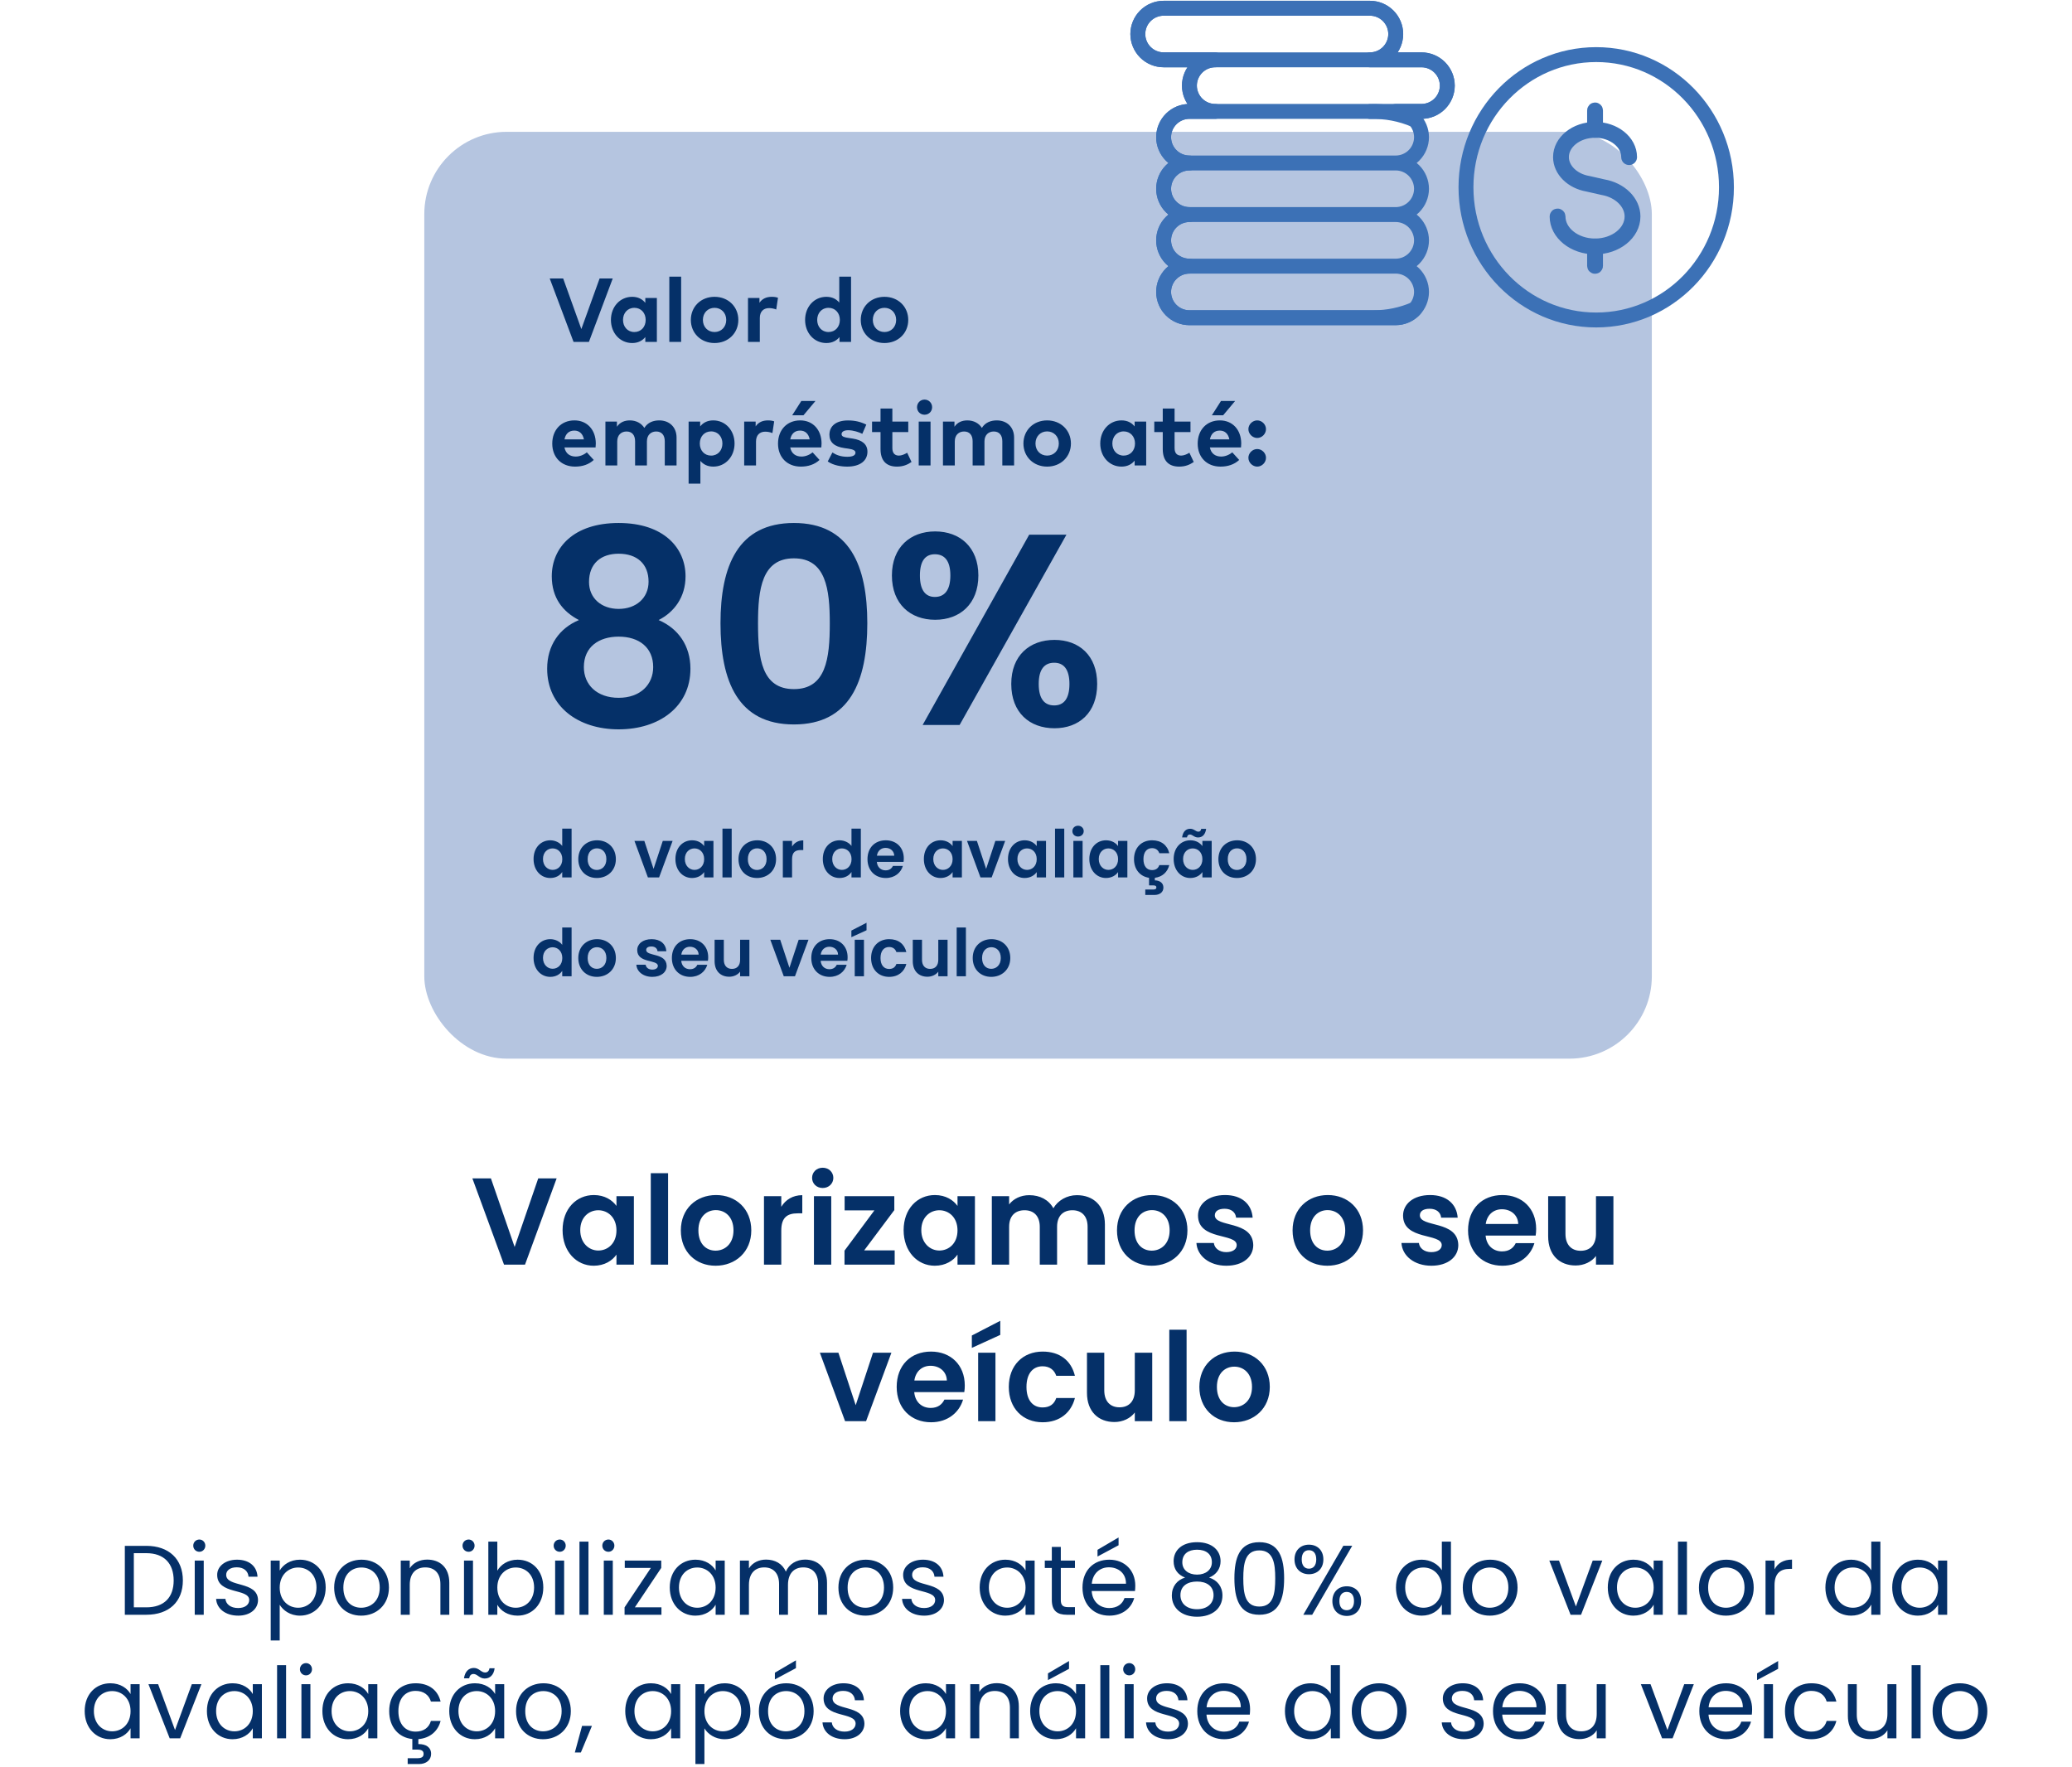
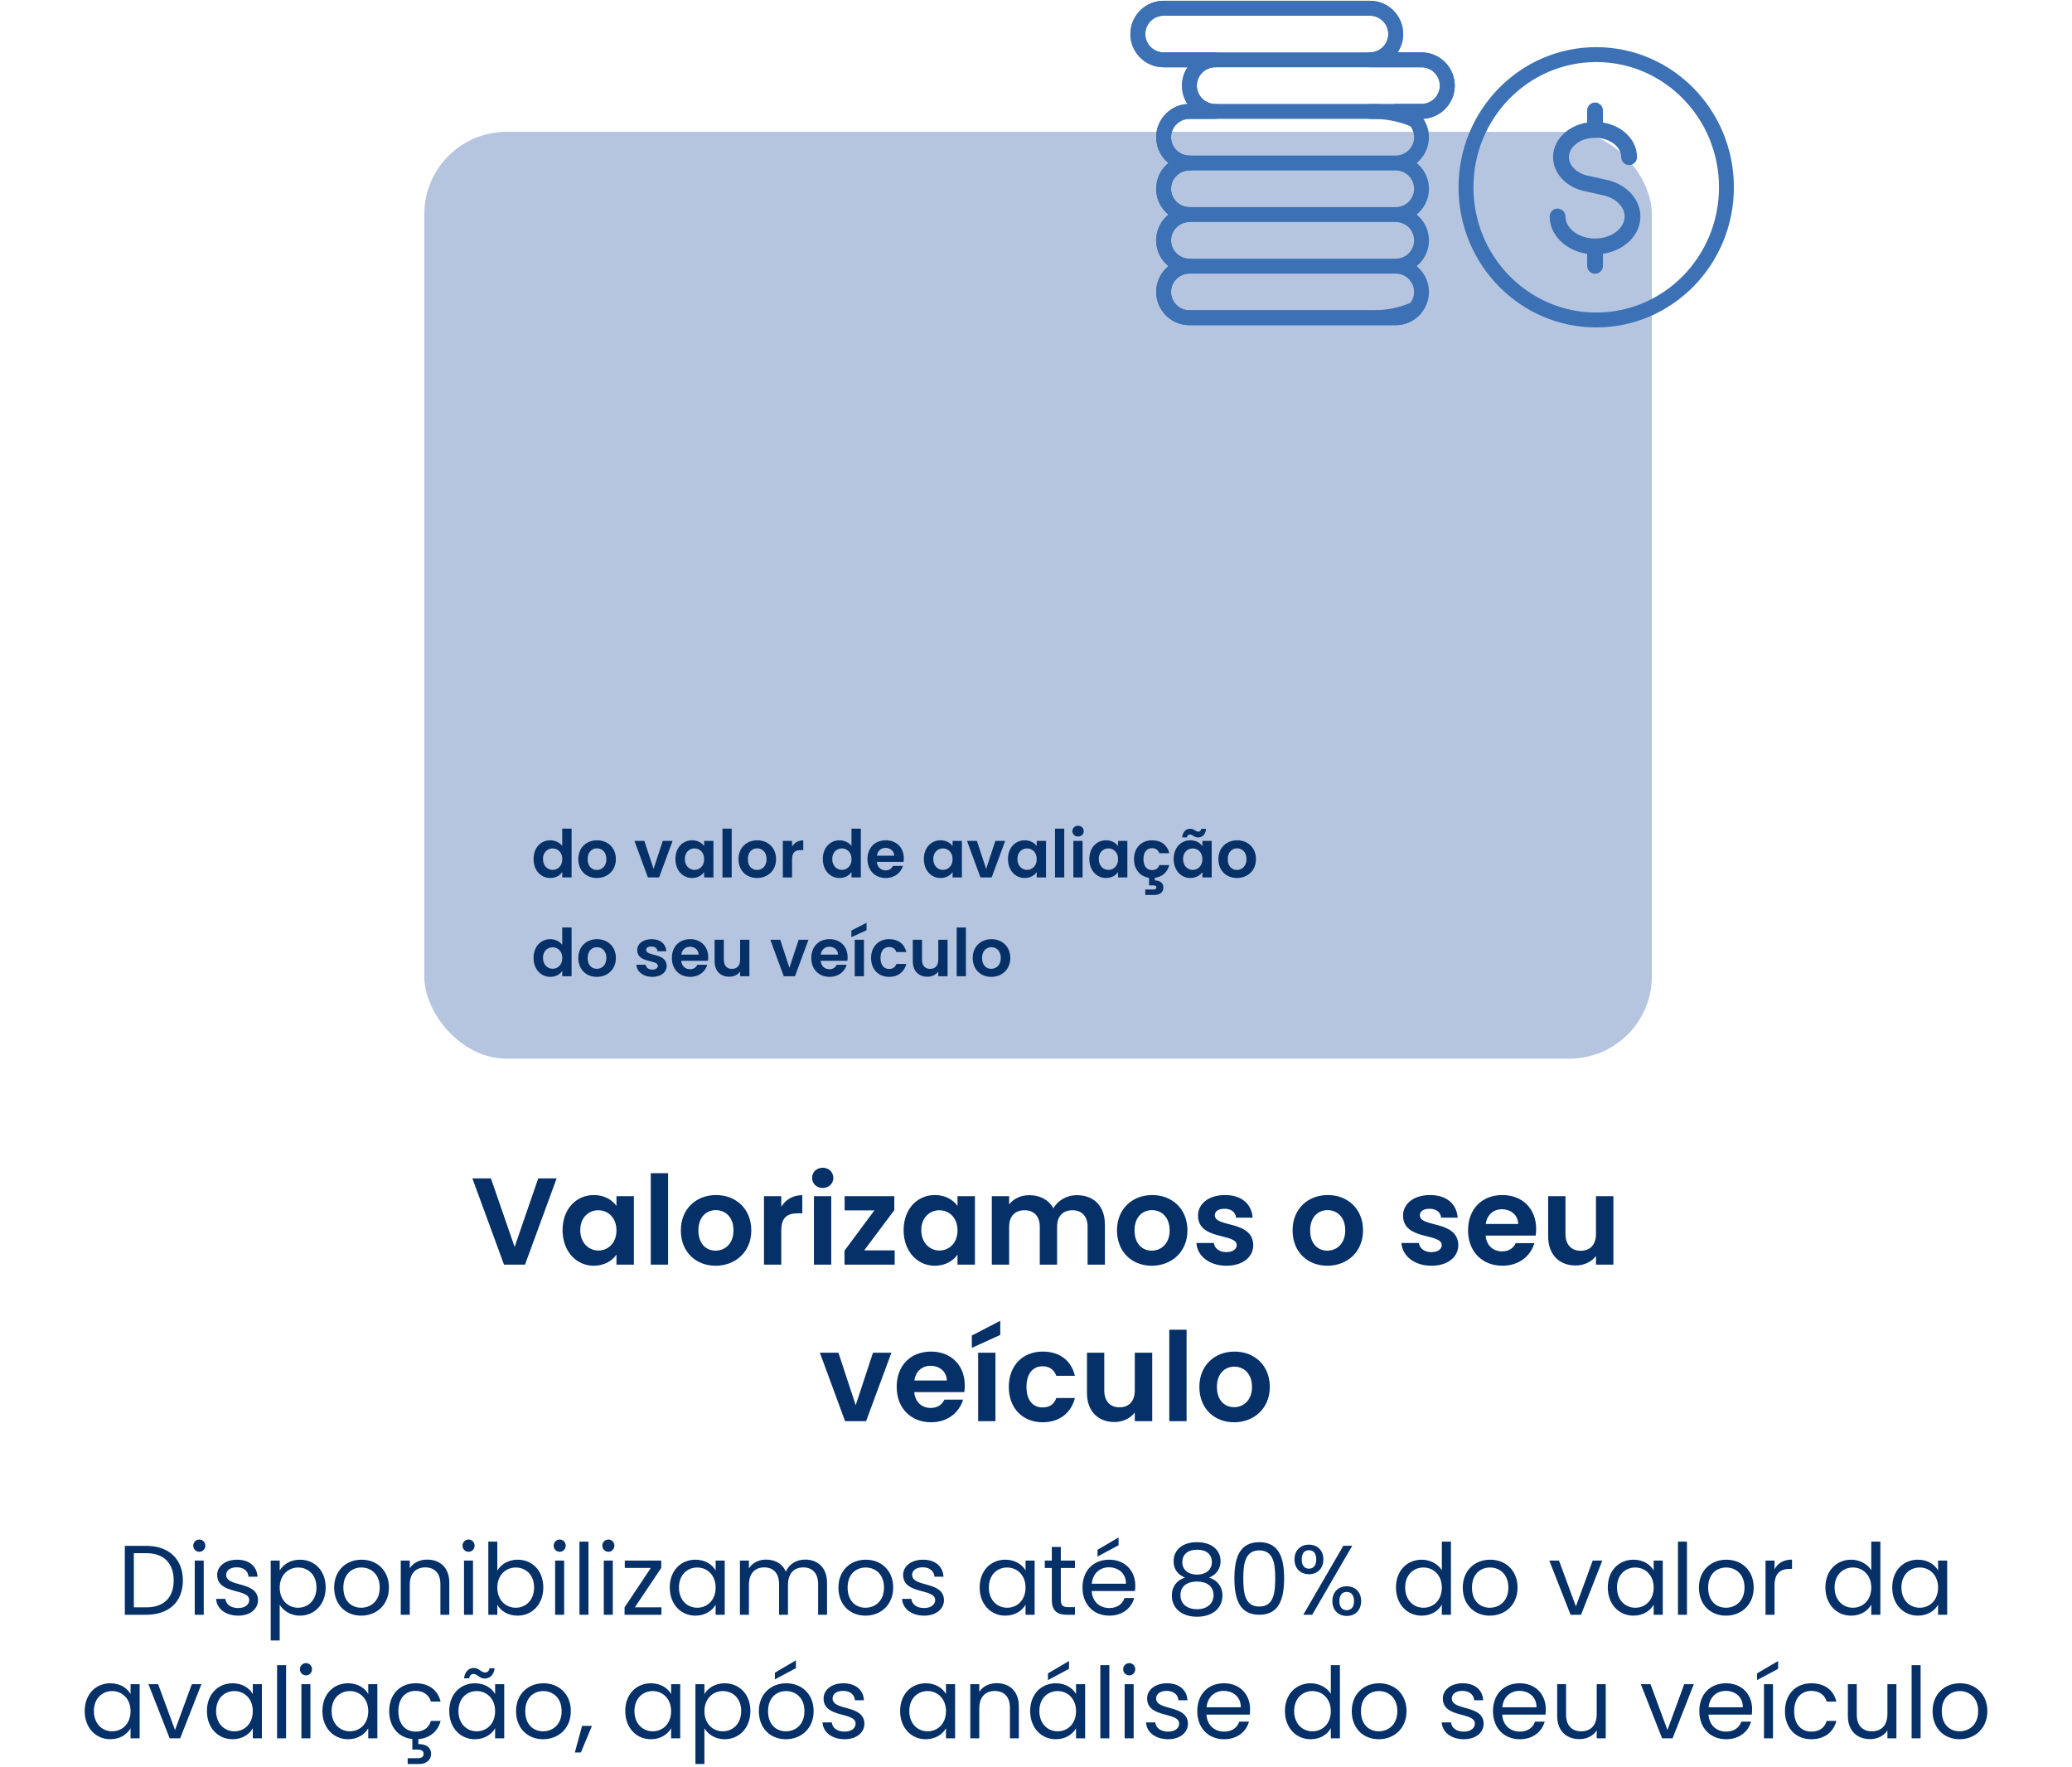
<svg xmlns="http://www.w3.org/2000/svg" width="503" height="429" viewBox="0 0 503 429" fill="none">
  <path d="M124.933 302.71L130.663 286.06H135.133L127.453 307H122.353L114.673 286.06H119.173L124.933 302.71ZM136.572 298.63C136.572 293.44 139.932 290.11 144.162 290.11C146.832 290.11 148.662 291.37 149.652 292.75V290.38H153.882V307H149.652V304.57C148.662 306.01 146.772 307.27 144.132 307.27C139.932 307.27 136.572 303.82 136.572 298.63ZM149.652 298.69C149.652 295.54 147.552 293.8 145.242 293.8C142.992 293.8 140.862 295.48 140.862 298.63C140.862 301.78 142.992 303.58 145.242 303.58C147.552 303.58 149.652 301.84 149.652 298.69ZM157.984 307V284.8H162.184V307H157.984ZM182.383 298.69C182.383 303.91 178.543 307.27 173.713 307.27C168.913 307.27 165.283 303.91 165.283 298.69C165.283 293.44 169.033 290.11 173.833 290.11C178.633 290.11 182.383 293.44 182.383 298.69ZM169.543 298.69C169.543 301.99 171.463 303.61 173.713 303.61C175.933 303.61 178.063 301.99 178.063 298.69C178.063 295.36 175.993 293.77 173.773 293.77C171.553 293.77 169.543 295.36 169.543 298.69ZM189.664 298.72V307H185.464V290.38H189.664V292.96C190.714 291.25 192.454 290.14 194.764 290.14V294.55H193.654C191.164 294.55 189.664 295.51 189.664 298.72ZM197.593 307V290.38H201.793V307H197.593ZM199.723 288.4C198.223 288.4 197.143 287.32 197.143 285.94C197.143 284.56 198.223 283.48 199.723 283.48C201.193 283.48 202.303 284.56 202.303 285.94C202.303 287.32 201.193 288.4 199.723 288.4ZM217.103 290.38V293.77L209.783 303.55H217.193V307H205.013V303.61L212.273 293.83H205.043V290.38H217.103ZM219.365 298.63C219.365 293.44 222.725 290.11 226.955 290.11C229.625 290.11 231.455 291.37 232.445 292.75V290.38H236.675V307H232.445V304.57C231.455 306.01 229.565 307.27 226.925 307.27C222.725 307.27 219.365 303.82 219.365 298.63ZM232.445 298.69C232.445 295.54 230.345 293.8 228.035 293.8C225.785 293.8 223.655 295.48 223.655 298.63C223.655 301.78 225.785 303.58 228.035 303.58C230.345 303.58 232.445 301.84 232.445 298.69ZM264.027 307V297.82C264.027 295.18 262.557 293.8 260.337 293.8C258.087 293.8 256.617 295.18 256.617 297.82V307H252.417V297.82C252.417 295.18 250.947 293.8 248.727 293.8C246.447 293.8 244.977 295.18 244.977 297.82V307H240.777V290.38H244.977V292.39C246.027 291.01 247.797 290.14 249.867 290.14C252.447 290.14 254.577 291.25 255.717 293.32C256.797 291.43 258.987 290.14 261.417 290.14C265.407 290.14 268.227 292.66 268.227 297.25V307H264.027ZM288.262 298.69C288.262 303.91 284.422 307.27 279.592 307.27C274.792 307.27 271.162 303.91 271.162 298.69C271.162 293.44 274.912 290.11 279.712 290.11C284.512 290.11 288.262 293.44 288.262 298.69ZM275.422 298.69C275.422 301.99 277.342 303.61 279.592 303.61C281.812 303.61 283.942 301.99 283.942 298.69C283.942 295.36 281.872 293.77 279.652 293.77C277.432 293.77 275.422 295.36 275.422 298.69ZM304.243 302.26C304.243 305.11 301.753 307.27 297.703 307.27C293.533 307.27 290.623 304.84 290.443 301.75H294.673C294.823 303.01 295.993 303.97 297.673 303.97C299.323 303.97 300.223 303.22 300.223 302.26C300.223 299.29 290.833 301.18 290.833 295.09C290.833 292.33 293.293 290.11 297.403 290.11C301.423 290.11 303.853 292.3 304.093 295.6H300.073C299.953 294.31 298.933 293.44 297.283 293.44C295.723 293.44 294.913 294.07 294.913 295.03C294.913 298.06 304.123 296.17 304.243 302.26ZM330.889 298.69C330.889 303.91 327.049 307.27 322.219 307.27C317.419 307.27 313.789 303.91 313.789 298.69C313.789 293.44 317.539 290.11 322.339 290.11C327.139 290.11 330.889 293.44 330.889 298.69ZM318.049 298.69C318.049 301.99 319.969 303.61 322.219 303.61C324.439 303.61 326.569 301.99 326.569 298.69C326.569 295.36 324.499 293.77 322.279 293.77C320.059 293.77 318.049 295.36 318.049 298.69ZM354.018 302.26C354.018 305.11 351.528 307.27 347.478 307.27C343.308 307.27 340.398 304.84 340.218 301.75H344.448C344.598 303.01 345.768 303.97 347.448 303.97C349.098 303.97 349.998 303.22 349.998 302.26C349.998 299.29 340.608 301.18 340.608 295.09C340.608 292.33 343.068 290.11 347.178 290.11C351.198 290.11 353.628 292.3 353.868 295.6H349.848C349.728 294.31 348.708 293.44 347.058 293.44C345.498 293.44 344.688 294.07 344.688 295.03C344.688 298.06 353.898 296.17 354.018 302.26ZM364.606 293.56C362.596 293.56 361.006 294.85 360.676 297.13H368.566C368.506 294.94 366.766 293.56 364.606 293.56ZM372.496 301.78C371.596 304.84 368.836 307.27 364.726 307.27C359.896 307.27 356.386 303.91 356.386 298.69C356.386 293.44 359.806 290.11 364.726 290.11C369.526 290.11 372.916 293.38 372.916 298.33C372.916 298.87 372.886 299.41 372.796 299.95H360.646C360.856 302.41 362.536 303.79 364.636 303.79C366.436 303.79 367.426 302.89 367.966 301.78H372.496ZM391.672 290.38V307H387.442V304.9C386.392 306.31 384.562 307.21 382.492 307.21C378.622 307.21 375.832 304.69 375.832 300.13V290.38H380.032V299.53C380.032 302.2 381.502 303.64 383.722 303.64C386.002 303.64 387.442 302.2 387.442 299.53V290.38H391.672ZM199.031 328.38H203.531L207.731 341.13L211.931 328.38H216.401L210.251 345H205.151L199.031 328.38ZM225.9 331.56C223.89 331.56 222.3 332.85 221.97 335.13H229.86C229.8 332.94 228.06 331.56 225.9 331.56ZM233.79 339.78C232.89 342.84 230.13 345.27 226.02 345.27C221.19 345.27 217.68 341.91 217.68 336.69C217.68 331.44 221.1 328.11 226.02 328.11C230.82 328.11 234.21 331.38 234.21 336.33C234.21 336.87 234.18 337.41 234.09 337.95H221.94C222.15 340.41 223.83 341.79 225.93 341.79C227.73 341.79 228.72 340.89 229.26 339.78H233.79ZM237.456 345V328.38H241.656V345H237.456ZM235.926 324.21L242.826 320.64V324.06L235.926 327.21V324.21ZM244.897 336.69C244.897 331.47 248.317 328.11 253.117 328.11C257.257 328.11 260.047 330.27 260.947 333.99H256.417C255.937 332.58 254.827 331.68 253.087 331.68C250.747 331.68 249.187 333.45 249.187 336.69C249.187 339.93 250.747 341.67 253.087 341.67C254.827 341.67 255.907 340.89 256.417 339.39H260.947C260.047 342.93 257.257 345.27 253.117 345.27C248.317 345.27 244.897 341.91 244.897 336.69ZM279.714 328.38V345H275.484V342.9C274.434 344.31 272.604 345.21 270.534 345.21C266.664 345.21 263.874 342.69 263.874 338.13V328.38H268.074V337.53C268.074 340.2 269.544 341.64 271.764 341.64C274.044 341.64 275.484 340.2 275.484 337.53V328.38H279.714ZM283.858 345V322.8H288.058V345H283.858ZM308.257 336.69C308.257 341.91 304.417 345.27 299.587 345.27C294.787 345.27 291.157 341.91 291.157 336.69C291.157 331.44 294.907 328.11 299.707 328.11C304.507 328.11 308.257 331.44 308.257 336.69ZM295.417 336.69C295.417 339.99 297.337 341.61 299.587 341.61C301.807 341.61 303.937 339.99 303.937 336.69C303.937 333.36 301.867 331.77 299.647 331.77C297.427 331.77 295.417 333.36 295.417 336.69Z" fill="#053068" />
  <path d="M35.513 375.272C41.009 375.272 44.393 378.488 44.393 383.672C44.393 388.856 41.009 392 35.513 392H30.305V375.272H35.513ZM32.489 390.2H35.513C39.881 390.2 42.161 387.752 42.161 383.672C42.161 379.592 39.881 377.048 35.513 377.048H32.489V390.2ZM47.274 392V378.848H49.458V392H47.274ZM48.402 376.712C47.562 376.712 46.914 376.064 46.914 375.224C46.914 374.384 47.562 373.736 48.402 373.736C49.194 373.736 49.842 374.384 49.842 375.224C49.842 376.064 49.194 376.712 48.402 376.712ZM62.636 388.424C62.636 390.584 60.74 392.216 57.836 392.216C54.764 392.216 52.604 390.536 52.46 388.136H54.716C54.836 389.408 55.964 390.368 57.812 390.368C59.54 390.368 60.5 389.504 60.5 388.424C60.5 385.496 52.724 387.2 52.724 382.304C52.724 380.288 54.62 378.632 57.548 378.632C60.452 378.632 62.372 380.192 62.516 382.76H60.332C60.236 381.44 59.228 380.48 57.476 380.48C55.868 380.48 54.908 381.248 54.908 382.304C54.908 385.424 62.54 383.72 62.636 388.424ZM67.903 381.272C68.695 379.88 70.423 378.632 72.823 378.632C76.351 378.632 79.063 381.272 79.063 385.376C79.063 389.456 76.351 392.216 72.823 392.216C70.423 392.216 68.719 390.92 67.903 389.576V398.24H65.719V378.848H67.903V381.272ZM76.831 385.376C76.831 382.28 74.791 380.528 72.367 380.528C69.991 380.528 67.903 382.352 67.903 385.4C67.903 388.496 69.991 390.296 72.367 390.296C74.791 390.296 76.831 388.472 76.831 385.376ZM94.418 385.4C94.418 389.576 91.418 392.216 87.674 392.216C83.954 392.216 81.122 389.576 81.122 385.4C81.122 381.248 84.05 378.632 87.77 378.632C91.514 378.632 94.418 381.248 94.418 385.4ZM83.354 385.4C83.354 388.736 85.394 390.296 87.674 390.296C89.954 390.296 92.186 388.736 92.186 385.4C92.186 382.088 90.002 380.528 87.746 380.528C85.442 380.528 83.354 382.088 83.354 385.4ZM106.913 392V384.56C106.913 381.872 105.449 380.504 103.241 380.504C101.009 380.504 99.473 381.896 99.473 384.728V392H97.289V378.848H99.473V380.72C100.337 379.352 101.921 378.608 103.697 378.608C106.745 378.608 109.073 380.48 109.073 384.248V392H106.913ZM112.641 392V378.848H114.825V392H112.641ZM113.769 376.712C112.929 376.712 112.281 376.064 112.281 375.224C112.281 374.384 112.929 373.736 113.769 373.736C114.561 373.736 115.209 374.384 115.209 375.224C115.209 376.064 114.561 376.712 113.769 376.712ZM120.731 381.296C121.571 379.832 123.323 378.632 125.651 378.632C129.203 378.632 131.891 381.272 131.891 385.376C131.891 389.456 129.179 392.216 125.651 392.216C123.251 392.216 121.547 391.016 120.731 389.576V392H118.547V374.24H120.731V381.296ZM129.659 385.376C129.659 382.28 127.619 380.528 125.195 380.528C122.819 380.528 120.731 382.352 120.731 385.4C120.731 388.496 122.819 390.296 125.195 390.296C127.619 390.296 129.659 388.472 129.659 385.376ZM134.766 392V378.848H136.95V392H134.766ZM135.894 376.712C135.054 376.712 134.406 376.064 134.406 375.224C134.406 374.384 135.054 373.736 135.894 373.736C136.686 373.736 137.334 374.384 137.334 375.224C137.334 376.064 136.686 376.712 135.894 376.712ZM140.672 392V374.24H142.856V392H140.672ZM146.578 392V378.848H148.762V392H146.578ZM147.706 376.712C146.866 376.712 146.218 376.064 146.218 375.224C146.218 374.384 146.866 373.736 147.706 373.736C148.498 373.736 149.146 374.384 149.146 375.224C149.146 376.064 148.498 376.712 147.706 376.712ZM160.525 378.848V380.624L154.117 390.2H160.573V392H151.621V390.2L158.005 380.624H151.669V378.848H160.525ZM162.591 385.376C162.591 381.272 165.303 378.632 168.831 378.632C171.279 378.632 172.959 379.88 173.727 381.248V378.848H175.935V392H173.727V389.552C172.935 390.968 171.231 392.216 168.807 392.216C165.303 392.216 162.591 389.456 162.591 385.376ZM173.727 385.4C173.727 382.352 171.663 380.528 169.263 380.528C166.863 380.528 164.823 382.28 164.823 385.376C164.823 388.472 166.863 390.296 169.263 390.296C171.663 390.296 173.727 388.496 173.727 385.4ZM198.609 392V384.56C198.609 381.872 197.169 380.504 195.009 380.504C192.801 380.504 191.289 381.92 191.289 384.752V392H189.129V384.56C189.129 381.872 187.689 380.504 185.529 380.504C183.321 380.504 181.809 381.92 181.809 384.752V392H179.625V378.848H181.809V380.744C182.673 379.352 184.233 378.608 185.961 378.608C188.121 378.608 189.921 379.568 190.785 381.536C191.553 379.64 193.425 378.608 195.441 378.608C198.441 378.608 200.769 380.48 200.769 384.248V392H198.609ZM216.832 385.4C216.832 389.576 213.832 392.216 210.088 392.216C206.368 392.216 203.536 389.576 203.536 385.4C203.536 381.248 206.464 378.632 210.184 378.632C213.928 378.632 216.832 381.248 216.832 385.4ZM205.768 385.4C205.768 388.736 207.808 390.296 210.088 390.296C212.368 390.296 214.6 388.736 214.6 385.4C214.6 382.088 212.416 380.528 210.16 380.528C207.856 380.528 205.768 382.088 205.768 385.4ZM229.159 388.424C229.159 390.584 227.263 392.216 224.359 392.216C221.287 392.216 219.127 390.536 218.983 388.136H221.239C221.359 389.408 222.487 390.368 224.335 390.368C226.063 390.368 227.023 389.504 227.023 388.424C227.023 385.496 219.247 387.2 219.247 382.304C219.247 380.288 221.143 378.632 224.071 378.632C226.975 378.632 228.895 380.192 229.039 382.76H226.855C226.759 381.44 225.751 380.48 223.999 380.48C222.391 380.48 221.431 381.248 221.431 382.304C221.431 385.424 229.063 383.72 229.159 388.424ZM237.825 385.376C237.825 381.272 240.537 378.632 244.065 378.632C246.513 378.632 248.193 379.88 248.961 381.248V378.848H251.169V392H248.961V389.552C248.169 390.968 246.465 392.216 244.041 392.216C240.537 392.216 237.825 389.456 237.825 385.376ZM248.961 385.4C248.961 382.352 246.897 380.528 244.497 380.528C242.097 380.528 240.057 382.28 240.057 385.376C240.057 388.472 242.097 390.296 244.497 390.296C246.897 390.296 248.961 388.496 248.961 385.4ZM255.34 388.4V380.648H253.636V378.848H255.34V375.536H257.524V378.848H260.956V380.648H257.524V388.4C257.524 389.696 258.004 390.152 259.348 390.152H260.956V392H258.988C256.66 392 255.34 391.04 255.34 388.4ZM269.194 380.48C267.058 380.48 265.282 381.896 265.042 384.464H273.346C273.37 381.896 271.45 380.48 269.194 380.48ZM275.338 387.944C274.666 390.344 272.554 392.216 269.29 392.216C265.546 392.216 262.786 389.576 262.786 385.4C262.786 381.248 265.45 378.632 269.29 378.632C273.106 378.632 275.602 381.32 275.602 384.92C275.602 385.4 275.578 385.784 275.53 386.24H265.018C265.186 388.904 267.058 390.368 269.29 390.368C271.258 390.368 272.506 389.36 272.986 387.944H275.338ZM266.434 376.232L271.546 373.232V375.128L266.434 377.864V376.232ZM287.691 382.976C285.915 382.28 284.907 380.936 284.907 378.992C284.907 376.448 286.827 374.384 290.595 374.384C294.363 374.384 296.307 376.472 296.307 378.992C296.307 380.864 295.227 382.304 293.523 382.976C295.491 383.576 296.763 385.16 296.763 387.32C296.763 390.464 294.267 392.48 290.595 392.48C286.947 392.48 284.475 390.464 284.475 387.32C284.475 385.136 285.747 383.552 287.691 382.976ZM290.595 382.256C292.731 382.256 294.195 381.056 294.195 379.256C294.195 377.264 292.779 376.208 290.595 376.208C288.459 376.208 287.019 377.24 287.019 379.28C287.019 381.08 288.483 382.256 290.595 382.256ZM290.595 383.936C288.363 383.936 286.563 384.944 286.563 387.248C286.563 389.288 288.123 390.656 290.595 390.656C293.067 390.656 294.603 389.264 294.603 387.248C294.603 385.016 292.875 383.936 290.595 383.936ZM299.664 383.144C299.664 378.176 300.912 374.384 305.712 374.384C310.488 374.384 311.736 378.176 311.736 383.144C311.736 388.184 310.488 392 305.712 392C300.912 392 299.664 388.184 299.664 383.144ZM309.576 383.144C309.576 379.544 309.12 376.376 305.712 376.376C302.28 376.376 301.824 379.544 301.824 383.144C301.824 386.888 302.28 390.008 305.712 390.008C309.12 390.008 309.576 386.888 309.576 383.144ZM314.254 378.56C314.254 376.328 315.766 374.984 317.758 374.984C319.774 374.984 321.262 376.328 321.262 378.56C321.262 380.816 319.774 382.16 317.758 382.16C315.766 382.16 314.254 380.816 314.254 378.56ZM317.758 376.328C316.702 376.328 316.006 377.048 316.006 378.56C316.006 380.048 316.702 380.816 317.758 380.816C318.814 380.816 319.534 380.048 319.534 378.56C319.534 377.048 318.814 376.328 317.758 376.328ZM316.39 392L326.11 375.248H328.27L318.55 392H316.39ZM323.446 388.688C323.446 386.432 324.934 385.088 326.95 385.088C328.942 385.088 330.43 386.432 330.43 388.688C330.43 390.92 328.942 392.288 326.95 392.288C324.934 392.288 323.446 390.92 323.446 388.688ZM326.926 386.456C325.87 386.456 325.15 387.176 325.15 388.688C325.15 390.176 325.87 390.896 326.926 390.896C327.982 390.896 328.702 390.176 328.702 388.688C328.702 387.176 327.982 386.456 326.926 386.456ZM338.887 385.376C338.887 381.272 341.599 378.632 345.151 378.632C347.215 378.632 349.111 379.688 350.023 381.2V374.24H352.231V392H350.023V389.528C349.231 390.992 347.527 392.216 345.127 392.216C341.599 392.216 338.887 389.456 338.887 385.376ZM350.023 385.4C350.023 382.352 347.959 380.528 345.559 380.528C343.159 380.528 341.119 382.28 341.119 385.376C341.119 388.472 343.159 390.296 345.559 390.296C347.959 390.296 350.023 388.496 350.023 385.4ZM368.402 385.4C368.402 389.576 365.402 392.216 361.658 392.216C357.938 392.216 355.106 389.576 355.106 385.4C355.106 381.248 358.034 378.632 361.754 378.632C365.498 378.632 368.402 381.248 368.402 385.4ZM357.338 385.4C357.338 388.736 359.378 390.296 361.658 390.296C363.938 390.296 366.17 388.736 366.17 385.4C366.17 382.088 363.986 380.528 361.73 380.528C359.426 380.528 357.338 382.088 357.338 385.4ZM376.112 378.848H378.464L382.568 389.984L386.648 378.848H388.976L383.816 392H381.272L376.112 378.848ZM390.309 385.376C390.309 381.272 393.021 378.632 396.549 378.632C398.997 378.632 400.677 379.88 401.445 381.248V378.848H403.653V392H401.445V389.552C400.653 390.968 398.949 392.216 396.525 392.216C393.021 392.216 390.309 389.456 390.309 385.376ZM401.445 385.4C401.445 382.352 399.381 380.528 396.981 380.528C394.581 380.528 392.541 382.28 392.541 385.376C392.541 388.472 394.581 390.296 396.981 390.296C399.381 390.296 401.445 388.496 401.445 385.4ZM407.344 392V374.24H409.528V392H407.344ZM425.73 385.4C425.73 389.576 422.73 392.216 418.986 392.216C415.266 392.216 412.434 389.576 412.434 385.4C412.434 381.248 415.362 378.632 419.082 378.632C422.826 378.632 425.73 381.248 425.73 385.4ZM414.666 385.4C414.666 388.736 416.706 390.296 418.986 390.296C421.266 390.296 423.498 388.736 423.498 385.4C423.498 382.088 421.314 380.528 419.058 380.528C416.754 380.528 414.666 382.088 414.666 385.4ZM430.786 384.848V392H428.602V378.848H430.786V380.984C431.53 379.52 432.946 378.608 435.034 378.608V380.864H434.458C432.37 380.864 430.786 381.8 430.786 384.848ZM443.137 385.376C443.137 381.272 445.849 378.632 449.401 378.632C451.465 378.632 453.361 379.688 454.273 381.2V374.24H456.481V392H454.273V389.528C453.481 390.992 451.777 392.216 449.377 392.216C445.849 392.216 443.137 389.456 443.137 385.376ZM454.273 385.4C454.273 382.352 452.209 380.528 449.809 380.528C447.409 380.528 445.369 382.28 445.369 385.376C445.369 388.472 447.409 390.296 449.809 390.296C452.209 390.296 454.273 388.496 454.273 385.4ZM459.356 385.376C459.356 381.272 462.068 378.632 465.596 378.632C468.044 378.632 469.724 379.88 470.492 381.248V378.848H472.7V392H470.492V389.552C469.7 390.968 467.996 392.216 465.572 392.216C462.068 392.216 459.356 389.456 459.356 385.376ZM470.492 385.4C470.492 382.352 468.428 380.528 466.028 380.528C463.628 380.528 461.588 382.28 461.588 385.376C461.588 388.472 463.628 390.296 466.028 390.296C468.428 390.296 470.492 388.496 470.492 385.4ZM20.559 415.376C20.559 411.272 23.271 408.632 26.799 408.632C29.247 408.632 30.927 409.88 31.695 411.248V408.848H33.903V422H31.695V419.552C30.903 420.968 29.199 422.216 26.775 422.216C23.271 422.216 20.559 419.456 20.559 415.376ZM31.695 415.4C31.695 412.352 29.631 410.528 27.231 410.528C24.831 410.528 22.791 412.28 22.791 415.376C22.791 418.472 24.831 420.296 27.231 420.296C29.631 420.296 31.695 418.496 31.695 415.4ZM36.034 408.848H38.386L42.49 419.984L46.57 408.848H48.898L43.738 422H41.194L36.034 408.848ZM50.231 415.376C50.231 411.272 52.943 408.632 56.471 408.632C58.919 408.632 60.599 409.88 61.367 411.248V408.848H63.575V422H61.367V419.552C60.575 420.968 58.871 422.216 56.447 422.216C52.943 422.216 50.231 419.456 50.231 415.376ZM61.367 415.4C61.367 412.352 59.303 410.528 56.903 410.528C54.503 410.528 52.463 412.28 52.463 415.376C52.463 418.472 54.503 420.296 56.903 420.296C59.303 420.296 61.367 418.496 61.367 415.4ZM67.266 422V404.24H69.45V422H67.266ZM73.172 422V408.848H75.356V422H73.172ZM74.3 406.712C73.46 406.712 72.812 406.064 72.812 405.224C72.812 404.384 73.46 403.736 74.3 403.736C75.092 403.736 75.74 404.384 75.74 405.224C75.74 406.064 75.092 406.712 74.3 406.712ZM78.263 415.376C78.263 411.272 80.975 408.632 84.502 408.632C86.951 408.632 88.63 409.88 89.398 411.248V408.848H91.606V422H89.398V419.552C88.606 420.968 86.903 422.216 84.478 422.216C80.975 422.216 78.263 419.456 78.263 415.376ZM89.398 415.4C89.398 412.352 87.335 410.528 84.934 410.528C82.534 410.528 80.495 412.28 80.495 415.376C80.495 418.472 82.534 420.296 84.934 420.296C87.335 420.296 89.398 418.496 89.398 415.4ZM94.481 415.4C94.481 411.272 97.145 408.632 100.889 408.632C104.153 408.632 106.289 410.312 106.961 413.072H104.609C104.153 411.488 102.833 410.48 100.889 410.48C98.489 410.48 96.713 412.184 96.713 415.4C96.713 418.664 98.489 420.368 100.889 420.368C102.833 420.368 104.129 419.432 104.609 417.776H106.961C106.337 420.2 104.441 421.952 101.561 422.192V423.392C103.409 423.368 104.657 424.184 104.657 425.768C104.657 427.28 103.433 428.24 101.729 428.24H98.969V426.824H101.297C102.329 426.824 102.833 426.536 102.833 425.768C102.833 425.024 102.329 424.736 101.297 424.736H100.097V422.168C96.785 421.832 94.481 419.264 94.481 415.4ZM109.059 415.376C109.059 411.272 111.771 408.632 115.299 408.632C117.747 408.632 119.427 409.88 120.195 411.248V408.848H122.403V422H120.195V419.552C119.403 420.968 117.699 422.216 115.275 422.216C111.771 422.216 109.059 419.456 109.059 415.376ZM120.195 415.4C120.195 412.352 118.131 410.528 115.731 410.528C113.331 410.528 111.291 412.28 111.291 415.376C111.291 418.472 113.331 420.296 115.731 420.296C118.131 420.296 120.195 418.496 120.195 415.4ZM112.635 407.432C112.875 405.776 113.787 404.912 115.035 404.912C116.307 404.912 116.787 406.016 117.771 406.016C118.299 406.016 118.731 405.68 118.827 404.984H120.075C119.883 406.616 118.923 407.48 117.675 407.48C116.379 407.48 115.899 406.376 114.939 406.376C114.411 406.376 114.003 406.712 113.907 407.432H112.635ZM138.574 415.4C138.574 419.576 135.574 422.216 131.83 422.216C128.11 422.216 125.278 419.576 125.278 415.4C125.278 411.248 128.206 408.632 131.926 408.632C135.67 408.632 138.574 411.248 138.574 415.4ZM127.51 415.4C127.51 418.736 129.55 420.296 131.83 420.296C134.11 420.296 136.342 418.736 136.342 415.4C136.342 412.088 134.158 410.528 131.902 410.528C129.598 410.528 127.51 412.088 127.51 415.4ZM139.55 425.432L141.302 418.976H143.702L141.014 425.432H139.55ZM151.786 415.376C151.786 411.272 154.498 408.632 158.026 408.632C160.474 408.632 162.154 409.88 162.922 411.248V408.848H165.13V422H162.922V419.552C162.13 420.968 160.426 422.216 158.002 422.216C154.498 422.216 151.786 419.456 151.786 415.376ZM162.922 415.4C162.922 412.352 160.858 410.528 158.458 410.528C156.058 410.528 154.018 412.28 154.018 415.376C154.018 418.472 156.058 420.296 158.458 420.296C160.858 420.296 162.922 418.496 162.922 415.4ZM171.005 411.272C171.797 409.88 173.525 408.632 175.925 408.632C179.453 408.632 182.165 411.272 182.165 415.376C182.165 419.456 179.453 422.216 175.925 422.216C173.525 422.216 171.821 420.92 171.005 419.576V428.24H168.821V408.848H171.005V411.272ZM179.933 415.376C179.933 412.28 177.893 410.528 175.469 410.528C173.093 410.528 171.005 412.352 171.005 415.4C171.005 418.496 173.093 420.296 175.469 420.296C177.893 420.296 179.933 418.472 179.933 415.376ZM197.519 415.4C197.519 419.576 194.519 422.216 190.775 422.216C187.055 422.216 184.223 419.576 184.223 415.4C184.223 411.248 187.151 408.632 190.871 408.632C194.615 408.632 197.519 411.248 197.519 415.4ZM186.455 415.4C186.455 418.736 188.495 420.296 190.775 420.296C193.055 420.296 195.287 418.736 195.287 415.4C195.287 412.088 193.103 410.528 190.847 410.528C188.543 410.528 186.455 412.088 186.455 415.4ZM188.111 406.064L193.223 403.064V404.96L188.111 407.696V406.064ZM209.847 418.424C209.847 420.584 207.951 422.216 205.047 422.216C201.975 422.216 199.815 420.536 199.671 418.136H201.927C202.047 419.408 203.175 420.368 205.023 420.368C206.751 420.368 207.711 419.504 207.711 418.424C207.711 415.496 199.935 417.2 199.935 412.304C199.935 410.288 201.831 408.632 204.759 408.632C207.663 408.632 209.583 410.192 209.727 412.76H207.543C207.447 411.44 206.439 410.48 204.687 410.48C203.079 410.48 202.119 411.248 202.119 412.304C202.119 415.424 209.751 413.72 209.847 418.424ZM218.512 415.376C218.512 411.272 221.224 408.632 224.752 408.632C227.2 408.632 228.88 409.88 229.648 411.248V408.848H231.856V422H229.648V419.552C228.856 420.968 227.152 422.216 224.728 422.216C221.224 422.216 218.512 419.456 218.512 415.376ZM229.648 415.4C229.648 412.352 227.584 410.528 225.184 410.528C222.784 410.528 220.744 412.28 220.744 415.376C220.744 418.472 222.784 420.296 225.184 420.296C227.584 420.296 229.648 418.496 229.648 415.4ZM245.171 422V414.56C245.171 411.872 243.707 410.504 241.499 410.504C239.267 410.504 237.731 411.896 237.731 414.728V422H235.547V408.848H237.731V410.72C238.595 409.352 240.179 408.608 241.955 408.608C245.003 408.608 247.331 410.48 247.331 414.248V422H245.171ZM250.083 415.376C250.083 411.272 252.795 408.632 256.323 408.632C258.771 408.632 260.451 409.88 261.219 411.248V408.848H263.427V422H261.219V419.552C260.427 420.968 258.723 422.216 256.299 422.216C252.795 422.216 250.083 419.456 250.083 415.376ZM261.219 415.4C261.219 412.352 259.155 410.528 256.755 410.528C254.355 410.528 252.315 412.28 252.315 415.376C252.315 418.472 254.355 420.296 256.755 420.296C259.155 420.296 261.219 418.496 261.219 415.4ZM254.403 406.232L259.515 403.232V405.128L254.403 407.864V406.232ZM267.118 422V404.24H269.302V422H267.118ZM273.024 422V408.848H275.208V422H273.024ZM274.152 406.712C273.312 406.712 272.664 406.064 272.664 405.224C272.664 404.384 273.312 403.736 274.152 403.736C274.944 403.736 275.592 404.384 275.592 405.224C275.592 406.064 274.944 406.712 274.152 406.712ZM288.386 418.424C288.386 420.584 286.49 422.216 283.586 422.216C280.514 422.216 278.354 420.536 278.21 418.136H280.466C280.586 419.408 281.714 420.368 283.562 420.368C285.29 420.368 286.25 419.504 286.25 418.424C286.25 415.496 278.474 417.2 278.474 412.304C278.474 410.288 280.37 408.632 283.298 408.632C286.202 408.632 288.122 410.192 288.266 412.76H286.082C285.986 411.44 284.978 410.48 283.226 410.48C281.618 410.48 280.658 411.248 280.658 412.304C280.658 415.424 288.29 413.72 288.386 418.424ZM297.061 410.48C294.925 410.48 293.149 411.896 292.909 414.464H301.213C301.237 411.896 299.317 410.48 297.061 410.48ZM303.205 417.944C302.533 420.344 300.421 422.216 297.157 422.216C293.413 422.216 290.653 419.576 290.653 415.4C290.653 411.248 293.317 408.632 297.157 408.632C300.973 408.632 303.469 411.32 303.469 414.92C303.469 415.4 303.445 415.784 303.397 416.24H292.885C293.053 418.904 294.925 420.368 297.157 420.368C299.125 420.368 300.373 419.36 300.853 417.944H303.205ZM311.934 415.376C311.934 411.272 314.646 408.632 318.198 408.632C320.262 408.632 322.158 409.688 323.07 411.2V404.24H325.278V422H323.07V419.528C322.278 420.992 320.574 422.216 318.174 422.216C314.646 422.216 311.934 419.456 311.934 415.376ZM323.07 415.4C323.07 412.352 321.006 410.528 318.606 410.528C316.206 410.528 314.166 412.28 314.166 415.376C314.166 418.472 316.206 420.296 318.606 420.296C321.006 420.296 323.07 418.496 323.07 415.4ZM341.449 415.4C341.449 419.576 338.449 422.216 334.705 422.216C330.985 422.216 328.153 419.576 328.153 415.4C328.153 411.248 331.081 408.632 334.801 408.632C338.545 408.632 341.449 411.248 341.449 415.4ZM330.385 415.4C330.385 418.736 332.425 420.296 334.705 420.296C336.985 420.296 339.217 418.736 339.217 415.4C339.217 412.088 337.033 410.528 334.777 410.528C332.473 410.528 330.385 412.088 330.385 415.4ZM360.175 418.424C360.175 420.584 358.279 422.216 355.375 422.216C352.303 422.216 350.143 420.536 349.999 418.136H352.255C352.375 419.408 353.503 420.368 355.351 420.368C357.079 420.368 358.039 419.504 358.039 418.424C358.039 415.496 350.263 417.2 350.263 412.304C350.263 410.288 352.159 408.632 355.087 408.632C357.991 408.632 359.911 410.192 360.055 412.76H357.871C357.775 411.44 356.767 410.48 355.015 410.48C353.407 410.48 352.447 411.248 352.447 412.304C352.447 415.424 360.079 413.72 360.175 418.424ZM368.85 410.48C366.714 410.48 364.938 411.896 364.698 414.464H373.002C373.026 411.896 371.106 410.48 368.85 410.48ZM374.994 417.944C374.322 420.344 372.21 422.216 368.946 422.216C365.202 422.216 362.442 419.576 362.442 415.4C362.442 411.248 365.106 408.632 368.946 408.632C372.762 408.632 375.258 411.32 375.258 414.92C375.258 415.4 375.234 415.784 375.186 416.24H364.674C364.842 418.904 366.714 420.368 368.946 420.368C370.914 420.368 372.162 419.36 372.642 417.944H374.994ZM389.805 408.848V422H387.621V420.056C386.781 421.424 385.173 422.192 383.421 422.192C380.397 422.192 378.021 420.32 378.021 416.552V408.848H380.181V416.264C380.181 418.928 381.645 420.296 383.853 420.296C386.109 420.296 387.621 418.904 387.621 416.072V408.848H389.805ZM398.331 408.848H400.683L404.787 419.984L408.867 408.848H411.195L406.035 422H403.491L398.331 408.848ZM418.936 410.48C416.8 410.48 415.024 411.896 414.784 414.464H423.088C423.112 411.896 421.192 410.48 418.936 410.48ZM425.08 417.944C424.408 420.344 422.296 422.216 419.032 422.216C415.288 422.216 412.528 419.576 412.528 415.4C412.528 411.248 415.192 408.632 419.032 408.632C422.848 408.632 425.344 411.32 425.344 414.92C425.344 415.4 425.32 415.784 425.272 416.24H414.76C414.928 418.904 416.8 420.368 419.032 420.368C421 420.368 422.248 419.36 422.728 417.944H425.08ZM428.227 422V408.848H430.411V422H428.227ZM426.547 406.232L431.659 403.232V405.128L426.547 407.864V406.232ZM433.317 415.4C433.317 411.272 435.981 408.632 439.725 408.632C442.989 408.632 445.125 410.312 445.797 413.072H443.445C442.989 411.488 441.669 410.48 439.725 410.48C437.325 410.48 435.549 412.184 435.549 415.4C435.549 418.664 437.325 420.368 439.725 420.368C441.669 420.368 442.965 419.432 443.445 417.776H445.797C445.125 420.392 442.989 422.216 439.725 422.216C435.981 422.216 433.317 419.576 433.317 415.4ZM460.375 408.848V422H458.191V420.056C457.351 421.424 455.743 422.192 453.991 422.192C450.967 422.192 448.591 420.32 448.591 416.552V408.848H450.751V416.264C450.751 418.928 452.215 420.296 454.423 420.296C456.679 420.296 458.191 418.904 458.191 416.072V408.848H460.375ZM464.063 422V404.24H466.247V422H464.063ZM482.449 415.4C482.449 419.576 479.449 422.216 475.705 422.216C471.985 422.216 469.153 419.576 469.153 415.4C469.153 411.248 472.081 408.632 475.801 408.632C479.545 408.632 482.449 411.248 482.449 415.4ZM471.385 415.4C471.385 418.736 473.425 420.296 475.705 420.296C477.985 420.296 480.217 418.736 480.217 415.4C480.217 412.088 478.033 410.528 475.777 410.528C473.473 410.528 471.385 412.088 471.385 415.4Z" fill="#053068" />
  <rect x="103" y="32" width="298" height="225" rx="20" fill="#B5C5E0" />
-   <path d="M140.55 150.524C136.59 148.478 133.95 145.112 133.95 139.898C133.95 132.968 139.23 126.962 150.186 126.962C161.142 126.962 166.422 133.034 166.422 139.898C166.422 144.98 163.65 148.61 159.888 150.524C164.64 152.57 167.61 156.728 167.61 162.338C167.61 171.512 160.086 177.056 150.186 177.056C140.352 177.056 132.828 171.512 132.828 162.338C132.828 156.662 135.798 152.504 140.55 150.524ZM150.186 147.818C154.41 147.818 157.446 145.178 157.446 141.218C157.446 136.862 154.608 134.42 150.186 134.42C145.896 134.42 142.992 136.796 142.992 141.284C142.992 145.244 146.028 147.818 150.186 147.818ZM150.186 154.55C145.368 154.55 141.738 157.058 141.738 161.942C141.738 166.232 144.906 169.4 150.186 169.4C155.466 169.4 158.568 166.166 158.568 161.942C158.568 157.19 155.136 154.55 150.186 154.55ZM174.908 151.316C174.908 137.39 179.132 126.962 192.728 126.962C206.324 126.962 210.548 137.39 210.548 151.316C210.548 165.374 206.324 175.868 192.728 175.868C179.132 175.868 174.908 165.374 174.908 151.316ZM201.44 151.316C201.44 143.066 200.516 135.542 192.728 135.542C184.94 135.542 184.016 143.066 184.016 151.316C184.016 159.896 184.94 167.288 192.728 167.288C200.516 167.288 201.44 159.896 201.44 151.316ZM216.52 139.7C216.52 132.836 221.008 129.008 227.014 129.008C233.02 129.008 237.508 132.836 237.508 139.7C237.508 146.63 233.02 150.458 227.014 150.458C221.008 150.458 216.52 146.63 216.52 139.7ZM226.948 134.552C224.704 134.552 223.318 136.07 223.318 139.7C223.318 143.33 224.704 144.914 226.948 144.914C229.258 144.914 230.71 143.33 230.71 139.7C230.71 136.07 229.258 134.552 226.948 134.552ZM223.978 176L249.85 129.8H258.892L232.954 176H223.978ZM245.494 166.034C245.494 159.104 249.982 155.342 255.988 155.342C261.928 155.342 266.35 159.104 266.35 166.034C266.35 173.03 261.928 176.792 255.988 176.792C249.982 176.792 245.494 173.03 245.494 166.034ZM255.922 160.886C253.612 160.886 252.16 162.404 252.16 166.034C252.16 169.73 253.612 171.248 255.922 171.248C258.166 171.248 259.618 169.73 259.618 166.034C259.618 162.404 258.166 160.886 255.922 160.886Z" fill="#053068" />
-   <path d="M148.75 67.6L142.964 83H139.235L133.449 67.6H136.716L141.127 79.887L145.56 67.6H148.75ZM159.463 72.341V83H156.658V81.823C155.965 82.681 154.931 83.275 153.468 83.275C150.531 83.275 148.309 80.866 148.309 77.665C148.309 74.464 150.531 72.055 153.468 72.055C154.931 72.055 155.954 72.649 156.658 73.518V72.341H159.463ZM153.996 74.728C152.313 74.728 151.246 76.037 151.246 77.665C151.246 79.293 152.313 80.602 153.996 80.602C155.635 80.602 156.746 79.348 156.746 77.665C156.746 75.982 155.635 74.728 153.996 74.728ZM165.354 67.16V83H162.483V67.16H165.354ZM173.463 72.055C176.785 72.055 179.238 74.453 179.238 77.665C179.238 80.877 176.785 83.275 173.463 83.275C170.152 83.275 167.71 80.877 167.71 77.665C167.71 74.453 170.152 72.055 173.463 72.055ZM173.463 74.728C171.846 74.728 170.636 75.938 170.636 77.665C170.636 79.392 171.846 80.602 173.463 80.602C175.08 80.602 176.301 79.392 176.301 77.665C176.301 75.938 175.08 74.728 173.463 74.728ZM187.369 72.055C187.985 72.055 188.469 72.143 188.865 72.286L188.436 75.135C187.963 74.926 187.281 74.794 186.698 74.794C185.367 74.794 184.454 75.608 184.454 77.192V83H181.583V72.341H184.366V73.507C185.037 72.506 186.06 72.055 187.369 72.055ZM200.605 72.055C202.035 72.055 203.047 72.616 203.74 73.452V67.16H206.6V83H203.795V81.823C203.102 82.681 202.068 83.275 200.605 83.275C197.668 83.275 195.446 80.866 195.446 77.665C195.446 74.464 197.668 72.055 200.605 72.055ZM201.133 74.728C199.45 74.728 198.383 76.037 198.383 77.665C198.383 79.293 199.45 80.602 201.133 80.602C202.772 80.602 203.883 79.348 203.883 77.665C203.883 75.982 202.772 74.728 201.133 74.728ZM214.713 72.055C218.035 72.055 220.488 74.453 220.488 77.665C220.488 80.877 218.035 83.275 214.713 83.275C211.402 83.275 208.96 80.877 208.96 77.665C208.96 74.453 211.402 72.055 214.713 72.055ZM214.713 74.728C213.096 74.728 211.886 75.938 211.886 77.665C211.886 79.392 213.096 80.602 214.713 80.602C216.33 80.602 217.551 79.392 217.551 77.665C217.551 75.938 216.33 74.728 214.713 74.728ZM139.455 102.055C142.524 102.055 144.625 104.332 144.636 107.654C144.636 107.984 144.614 108.38 144.581 108.622H137.024C137.332 110.162 138.41 110.833 139.763 110.833C140.687 110.833 141.688 110.459 142.458 109.81L144.141 111.658C142.931 112.769 141.391 113.275 139.598 113.275C136.331 113.275 134.065 111.053 134.065 107.698C134.065 104.343 136.265 102.055 139.455 102.055ZM139.433 104.53C138.08 104.53 137.288 105.344 137.035 106.664H141.754C141.49 105.3 140.665 104.53 139.433 104.53ZM160.039 102.055C162.547 102.055 164.241 103.738 164.241 106.213V113H161.381V107.137C161.381 105.597 160.6 104.75 159.302 104.75C158.07 104.75 157.047 105.553 157.047 107.159V113H154.176V107.137C154.176 105.597 153.406 104.75 152.097 104.75C150.865 104.75 149.842 105.553 149.842 107.159V113H146.971V102.341H149.765V103.595C150.524 102.462 151.69 102.055 152.9 102.055C154.44 102.055 155.705 102.748 156.42 103.881C157.245 102.528 158.642 102.055 160.039 102.055ZM173.151 102.055C176.099 102.055 178.321 104.464 178.321 107.665C178.321 110.866 176.099 113.275 173.162 113.275C171.732 113.275 170.72 112.714 170.027 111.889V117.4H167.167V102.341H169.972V103.518C170.665 102.649 171.688 102.055 173.151 102.055ZM172.623 104.728C170.995 104.728 169.884 105.982 169.884 107.665C169.884 109.348 170.995 110.602 172.623 110.602C174.317 110.602 175.373 109.293 175.373 107.665C175.373 106.037 174.317 104.728 172.623 104.728ZM186.445 102.055C187.061 102.055 187.545 102.143 187.941 102.286L187.512 105.135C187.039 104.926 186.357 104.794 185.774 104.794C184.443 104.794 183.53 105.608 183.53 107.192V113H180.659V102.341H183.442V103.507C184.113 102.506 185.136 102.055 186.445 102.055ZM194.262 102.055C197.331 102.055 199.432 104.332 199.443 107.654C199.443 107.984 199.421 108.38 199.388 108.622H191.831C192.139 110.162 193.217 110.833 194.57 110.833C195.494 110.833 196.495 110.459 197.265 109.81L198.948 111.658C197.738 112.769 196.198 113.275 194.405 113.275C191.138 113.275 188.872 111.053 188.872 107.698C188.872 104.343 191.072 102.055 194.262 102.055ZM194.24 104.53C192.887 104.53 192.095 105.344 191.842 106.664H196.561C196.297 105.3 195.472 104.53 194.24 104.53ZM195.054 100.812H192.315L194.526 97.347H197.958L195.054 100.812ZM210.305 103.078L209.337 105.311C208.49 104.893 207.137 104.453 205.938 104.442C204.849 104.442 204.299 104.827 204.299 105.41C204.299 106.026 205.069 106.18 206.037 106.323L206.983 106.466C209.293 106.818 210.58 107.852 210.58 109.656C210.58 111.856 208.776 113.275 205.685 113.275C204.233 113.275 202.33 113 200.944 112.021L202.077 109.843C202.99 110.448 204.101 110.888 205.707 110.888C207.038 110.888 207.676 110.514 207.676 109.887C207.676 109.37 207.137 109.084 205.905 108.908L205.036 108.787C202.572 108.446 201.351 107.368 201.351 105.553C201.351 103.364 203.045 102.066 205.85 102.066C207.555 102.066 208.886 102.385 210.305 103.078ZM220.49 102.341V104.893H216.629V108.787C216.629 110.118 217.333 110.602 218.224 110.602C218.906 110.602 219.643 110.261 220.226 109.909L221.282 112.153C220.347 112.791 219.269 113.275 217.751 113.275C215.111 113.275 213.758 111.779 213.758 109.018V104.893H211.701V102.341H213.758V99.173H216.629V102.341H220.49ZM225.897 102.341V113H223.026V102.341H225.897ZM224.445 97.006C225.479 97.006 226.282 97.82 226.282 98.854C226.282 99.888 225.479 100.68 224.445 100.68C223.411 100.68 222.619 99.888 222.619 98.854C222.619 97.82 223.411 97.006 224.445 97.006ZM241.981 102.055C244.489 102.055 246.183 103.738 246.183 106.213V113H243.323V107.137C243.323 105.597 242.542 104.75 241.244 104.75C240.012 104.75 238.989 105.553 238.989 107.159V113H236.118V107.137C236.118 105.597 235.348 104.75 234.039 104.75C232.807 104.75 231.784 105.553 231.784 107.159V113H228.913V102.341H231.707V103.595C232.466 102.462 233.632 102.055 234.842 102.055C236.382 102.055 237.647 102.748 238.362 103.881C239.187 102.528 240.584 102.055 241.981 102.055ZM254.201 102.055C257.523 102.055 259.976 104.453 259.976 107.665C259.976 110.877 257.523 113.275 254.201 113.275C250.89 113.275 248.448 110.877 248.448 107.665C248.448 104.453 250.89 102.055 254.201 102.055ZM254.201 104.728C252.584 104.728 251.374 105.938 251.374 107.665C251.374 109.392 252.584 110.602 254.201 110.602C255.818 110.602 257.039 109.392 257.039 107.665C257.039 105.938 255.818 104.728 254.201 104.728ZM278.251 102.341V113H275.446V111.823C274.753 112.681 273.719 113.275 272.256 113.275C269.319 113.275 267.097 110.866 267.097 107.665C267.097 104.464 269.319 102.055 272.256 102.055C273.719 102.055 274.742 102.649 275.446 103.518V102.341H278.251ZM272.784 104.728C271.101 104.728 270.034 106.037 270.034 107.665C270.034 109.293 271.101 110.602 272.784 110.602C274.423 110.602 275.534 109.348 275.534 107.665C275.534 105.982 274.423 104.728 272.784 104.728ZM289.003 102.341V104.893H285.142V108.787C285.142 110.118 285.846 110.602 286.737 110.602C287.419 110.602 288.156 110.261 288.739 109.909L289.795 112.153C288.86 112.791 287.782 113.275 286.264 113.275C283.624 113.275 282.271 111.779 282.271 109.018V104.893H280.214V102.341H282.271V99.173H285.142V102.341H289.003ZM296.141 102.055C299.21 102.055 301.311 104.332 301.322 107.654C301.322 107.984 301.3 108.38 301.267 108.622H293.71C294.018 110.162 295.096 110.833 296.449 110.833C297.373 110.833 298.374 110.459 299.144 109.81L300.827 111.658C299.617 112.769 298.077 113.275 296.284 113.275C293.017 113.275 290.751 111.053 290.751 107.698C290.751 104.343 292.951 102.055 296.141 102.055ZM296.119 104.53C294.766 104.53 293.974 105.344 293.721 106.664H298.44C298.176 105.3 297.351 104.53 296.119 104.53ZM296.933 100.812H294.194L296.405 97.347H299.837L296.933 100.812ZM305.208 102.055C306.341 102.055 307.331 103.034 307.331 104.178C307.331 105.333 306.341 106.323 305.208 106.323C304.064 106.323 303.063 105.333 303.063 104.178C303.063 103.034 304.064 102.055 305.208 102.055ZM305.208 109.007C306.341 109.007 307.331 109.986 307.331 111.13C307.331 112.285 306.341 113.275 305.208 113.275C304.064 113.275 303.063 112.285 303.063 111.13C303.063 109.986 304.064 109.007 305.208 109.007Z" fill="#053068" />
  <path d="M129.528 208.536C129.528 205.768 131.32 203.992 133.592 203.992C134.76 203.992 135.88 204.536 136.488 205.368V201.16H138.76V213H136.488V211.688C135.96 212.504 134.968 213.144 133.576 213.144C131.32 213.144 129.528 211.304 129.528 208.536ZM136.504 208.568C136.504 206.888 135.384 205.96 134.152 205.96C132.952 205.96 131.816 206.856 131.816 208.536C131.816 210.216 132.952 211.176 134.152 211.176C135.384 211.176 136.504 210.248 136.504 208.568ZM149.507 208.568C149.507 211.352 147.459 213.144 144.883 213.144C142.323 213.144 140.387 211.352 140.387 208.568C140.387 205.768 142.387 203.992 144.947 203.992C147.507 203.992 149.507 205.768 149.507 208.568ZM142.659 208.568C142.659 210.328 143.683 211.192 144.883 211.192C146.067 211.192 147.203 210.328 147.203 208.568C147.203 206.792 146.099 205.944 144.915 205.944C143.731 205.944 142.659 206.792 142.659 208.568ZM154.019 204.136H156.419L158.659 210.936L160.899 204.136H163.283L160.003 213H157.283L154.019 204.136ZM163.965 208.536C163.965 205.768 165.757 203.992 168.013 203.992C169.437 203.992 170.413 204.664 170.941 205.4V204.136H173.197V213H170.941V211.704C170.413 212.472 169.405 213.144 167.997 213.144C165.757 213.144 163.965 211.304 163.965 208.536ZM170.941 208.568C170.941 206.888 169.821 205.96 168.589 205.96C167.389 205.96 166.253 206.856 166.253 208.536C166.253 210.216 167.389 211.176 168.589 211.176C169.821 211.176 170.941 210.248 170.941 208.568ZM175.385 213V201.16H177.625V213H175.385ZM188.398 208.568C188.398 211.352 186.35 213.144 183.774 213.144C181.214 213.144 179.278 211.352 179.278 208.568C179.278 205.768 181.278 203.992 183.838 203.992C186.398 203.992 188.398 205.768 188.398 208.568ZM181.55 208.568C181.55 210.328 182.574 211.192 183.774 211.192C184.958 211.192 186.094 210.328 186.094 208.568C186.094 206.792 184.99 205.944 183.806 205.944C182.622 205.944 181.55 206.792 181.55 208.568ZM192.281 208.584V213H190.041V204.136H192.281V205.512C192.841 204.6 193.769 204.008 195.001 204.008V206.36H194.409C193.081 206.36 192.281 206.872 192.281 208.584ZM199.746 208.536C199.746 205.768 201.538 203.992 203.81 203.992C204.978 203.992 206.098 204.536 206.706 205.368V201.16H208.978V213H206.706V211.688C206.178 212.504 205.186 213.144 203.794 213.144C201.538 213.144 199.746 211.304 199.746 208.536ZM206.722 208.568C206.722 206.888 205.602 205.96 204.37 205.96C203.17 205.96 202.034 206.856 202.034 208.536C202.034 210.216 203.17 211.176 204.37 211.176C205.602 211.176 206.722 210.248 206.722 208.568ZM214.974 205.832C213.902 205.832 213.054 206.52 212.878 207.736H217.086C217.054 206.568 216.126 205.832 214.974 205.832ZM219.182 210.216C218.702 211.848 217.23 213.144 215.038 213.144C212.462 213.144 210.59 211.352 210.59 208.568C210.59 205.768 212.414 203.992 215.038 203.992C217.598 203.992 219.406 205.736 219.406 208.376C219.406 208.664 219.39 208.952 219.342 209.24H212.862C212.974 210.552 213.87 211.288 214.99 211.288C215.95 211.288 216.478 210.808 216.766 210.216H219.182ZM224.278 208.536C224.278 205.768 226.07 203.992 228.326 203.992C229.75 203.992 230.726 204.664 231.254 205.4V204.136H233.51V213H231.254V211.704C230.726 212.472 229.718 213.144 228.31 213.144C226.07 213.144 224.278 211.304 224.278 208.536ZM231.254 208.568C231.254 206.888 230.134 205.96 228.902 205.96C227.702 205.96 226.566 206.856 226.566 208.536C226.566 210.216 227.702 211.176 228.902 211.176C230.134 211.176 231.254 210.248 231.254 208.568ZM234.753 204.136H237.153L239.393 210.936L241.633 204.136H244.017L240.737 213H238.017L234.753 204.136ZM244.699 208.536C244.699 205.768 246.491 203.992 248.747 203.992C250.171 203.992 251.147 204.664 251.675 205.4V204.136H253.931V213H251.675V211.704C251.147 212.472 250.139 213.144 248.731 213.144C246.491 213.144 244.699 211.304 244.699 208.536ZM251.675 208.568C251.675 206.888 250.555 205.96 249.323 205.96C248.123 205.96 246.987 206.856 246.987 208.536C246.987 210.216 248.123 211.176 249.323 211.176C250.555 211.176 251.675 210.248 251.675 208.568ZM256.119 213V201.16H258.359V213H256.119ZM260.572 213V204.136H262.812V213H260.572ZM261.708 203.08C260.908 203.08 260.332 202.504 260.332 201.768C260.332 201.032 260.908 200.456 261.708 200.456C262.492 200.456 263.084 201.032 263.084 201.768C263.084 202.504 262.492 203.08 261.708 203.08ZM264.449 208.536C264.449 205.768 266.241 203.992 268.497 203.992C269.921 203.992 270.897 204.664 271.425 205.4V204.136H273.681V213H271.425V211.704C270.897 212.472 269.889 213.144 268.481 213.144C266.241 213.144 264.449 211.304 264.449 208.536ZM271.425 208.568C271.425 206.888 270.305 205.96 269.073 205.96C267.873 205.96 266.737 206.856 266.737 208.536C266.737 210.216 267.873 211.176 269.073 211.176C270.305 211.176 271.425 210.248 271.425 208.568ZM275.293 208.568C275.293 205.784 277.117 203.992 279.677 203.992C281.885 203.992 283.373 205.144 283.853 207.128H281.437C281.181 206.376 280.589 205.896 279.661 205.896C278.413 205.896 277.581 206.84 277.581 208.568C277.581 210.296 278.413 211.224 279.661 211.224C280.589 211.224 281.165 210.808 281.437 210.008H283.853C283.421 211.704 282.189 212.872 280.349 213.096V213.72C281.421 213.72 282.429 214.264 282.429 215.464C282.429 216.664 281.421 217.256 280.301 217.256H278.029V215.944H279.933C280.413 215.944 280.717 215.832 280.717 215.432C280.717 215.032 280.413 214.936 279.933 214.936H278.941V213.096C276.781 212.776 275.293 211.08 275.293 208.568ZM284.918 208.536C284.918 205.768 286.71 203.992 288.966 203.992C290.39 203.992 291.366 204.664 291.894 205.4V204.136H294.15V213H291.894V211.704C291.366 212.472 290.358 213.144 288.95 213.144C286.71 213.144 284.918 211.304 284.918 208.536ZM291.894 208.568C291.894 206.888 290.774 205.96 289.542 205.96C288.342 205.96 287.206 206.856 287.206 208.536C287.206 210.216 288.342 211.176 289.542 211.176C290.774 211.176 291.894 210.248 291.894 208.568ZM286.966 203.288C287.174 201.832 287.926 201.192 288.95 201.192C289.862 201.192 290.278 201.896 290.918 201.896C291.286 201.896 291.542 201.688 291.606 201.208H292.806C292.598 202.664 291.846 203.304 290.822 203.304C289.91 203.304 289.494 202.584 288.854 202.584C288.486 202.584 288.23 202.808 288.15 203.288H286.966ZM304.898 208.568C304.898 211.352 302.85 213.144 300.274 213.144C297.714 213.144 295.778 211.352 295.778 208.568C295.778 205.768 297.778 203.992 300.338 203.992C302.898 203.992 304.898 205.768 304.898 208.568ZM298.05 208.568C298.05 210.328 299.074 211.192 300.274 211.192C301.458 211.192 302.594 210.328 302.594 208.568C302.594 206.792 301.49 205.944 300.306 205.944C299.122 205.944 298.05 206.792 298.05 208.568ZM129.528 232.536C129.528 229.768 131.32 227.992 133.592 227.992C134.76 227.992 135.88 228.536 136.488 229.368V225.16H138.76V237H136.488V235.688C135.96 236.504 134.968 237.144 133.576 237.144C131.32 237.144 129.528 235.304 129.528 232.536ZM136.504 232.568C136.504 230.888 135.384 229.96 134.152 229.96C132.952 229.96 131.816 230.856 131.816 232.536C131.816 234.216 132.952 235.176 134.152 235.176C135.384 235.176 136.504 234.248 136.504 232.568ZM149.507 232.568C149.507 235.352 147.459 237.144 144.883 237.144C142.323 237.144 140.387 235.352 140.387 232.568C140.387 229.768 142.387 227.992 144.947 227.992C147.507 227.992 149.507 229.768 149.507 232.568ZM142.659 232.568C142.659 234.328 143.683 235.192 144.883 235.192C146.067 235.192 147.203 234.328 147.203 232.568C147.203 230.792 146.099 229.944 144.915 229.944C143.731 229.944 142.659 230.792 142.659 232.568ZM161.843 234.472C161.843 235.992 160.515 237.144 158.355 237.144C156.131 237.144 154.579 235.848 154.483 234.2H156.739C156.819 234.872 157.443 235.384 158.339 235.384C159.219 235.384 159.699 234.984 159.699 234.472C159.699 232.888 154.691 233.896 154.691 230.648C154.691 229.176 156.003 227.992 158.195 227.992C160.339 227.992 161.635 229.16 161.763 230.92H159.619C159.555 230.232 159.011 229.768 158.131 229.768C157.299 229.768 156.867 230.104 156.867 230.616C156.867 232.232 161.779 231.224 161.843 234.472ZM167.49 229.832C166.418 229.832 165.57 230.52 165.394 231.736H169.602C169.57 230.568 168.642 229.832 167.49 229.832ZM171.698 234.216C171.218 235.848 169.746 237.144 167.554 237.144C164.978 237.144 163.106 235.352 163.106 232.568C163.106 229.768 164.93 227.992 167.554 227.992C170.114 227.992 171.922 229.736 171.922 232.376C171.922 232.664 171.906 232.952 171.858 233.24H165.378C165.49 234.552 166.386 235.288 167.506 235.288C168.466 235.288 168.994 234.808 169.282 234.216H171.698ZM181.925 228.136V237H179.669V235.88C179.109 236.632 178.133 237.112 177.029 237.112C174.965 237.112 173.477 235.768 173.477 233.336V228.136H175.717V233.016C175.717 234.44 176.501 235.208 177.685 235.208C178.901 235.208 179.669 234.44 179.669 233.016V228.136H181.925ZM187.003 228.136H189.403L191.643 234.936L193.883 228.136H196.267L192.987 237H190.267L187.003 228.136ZM201.333 229.832C200.261 229.832 199.413 230.52 199.237 231.736H203.445C203.413 230.568 202.485 229.832 201.333 229.832ZM205.541 234.216C205.061 235.848 203.589 237.144 201.397 237.144C198.821 237.144 196.949 235.352 196.949 232.568C196.949 229.768 198.773 227.992 201.397 227.992C203.957 227.992 205.765 229.736 205.765 232.376C205.765 232.664 205.749 232.952 205.701 233.24H199.221C199.333 234.552 200.229 235.288 201.349 235.288C202.309 235.288 202.837 234.808 203.125 234.216H205.541ZM207.496 237V228.136H209.736V237H207.496ZM206.68 225.912L210.36 224.008V225.832L206.68 227.512V225.912ZM211.465 232.568C211.465 229.784 213.289 227.992 215.849 227.992C218.057 227.992 219.545 229.144 220.025 231.128H217.609C217.353 230.376 216.761 229.896 215.833 229.896C214.585 229.896 213.753 230.84 213.753 232.568C213.753 234.296 214.585 235.224 215.833 235.224C216.761 235.224 217.337 234.808 217.609 234.008H220.025C219.545 235.896 218.057 237.144 215.849 237.144C213.289 237.144 211.465 235.352 211.465 232.568ZM230.034 228.136V237H227.778V235.88C227.218 236.632 226.242 237.112 225.138 237.112C223.074 237.112 221.586 235.768 221.586 233.336V228.136H223.826V233.016C223.826 234.44 224.61 235.208 225.794 235.208C227.01 235.208 227.778 234.44 227.778 233.016V228.136H230.034ZM232.244 237V225.16H234.484V237H232.244ZM245.257 232.568C245.257 235.352 243.209 237.144 240.633 237.144C238.073 237.144 236.137 235.352 236.137 232.568C236.137 229.768 238.137 227.992 240.697 227.992C243.257 227.992 245.257 229.768 245.257 232.568ZM238.409 232.568C238.409 234.328 239.433 235.192 240.633 235.192C241.817 235.192 242.953 234.328 242.953 232.568C242.953 230.792 241.849 229.944 240.665 229.944C239.481 229.944 238.409 230.792 238.409 232.568Z" fill="#053068" />
  <path d="M338.828 77.131H288.741C287.082 77.127 285.492 76.466 284.319 75.293C283.146 74.119 282.485 72.53 282.48 70.871C282.485 69.212 283.146 67.622 284.319 66.449C285.492 65.276 287.082 64.615 288.741 64.61H338.828C340.487 64.615 342.077 65.276 343.25 66.449C344.423 67.622 345.084 69.212 345.089 70.871V70.871C345.084 72.53 344.423 74.119 343.25 75.293C342.077 76.466 340.487 77.127 338.828 77.131V77.131ZM345.089 58.349C345.084 56.69 344.423 55.1 343.25 53.927C342.077 52.754 340.487 52.093 338.828 52.088H288.741C287.082 52.093 285.492 52.754 284.319 53.927C283.146 55.1 282.485 56.69 282.48 58.349C282.485 60.008 283.146 61.597 284.319 62.771C285.492 63.944 287.082 64.605 288.741 64.609H338.828C340.487 64.605 342.076 63.944 343.249 62.771C344.422 61.598 345.084 60.009 345.089 58.35V58.349ZM345.089 45.827C345.084 44.168 344.423 42.578 343.25 41.405C342.077 40.232 340.487 39.571 338.828 39.566H288.741C287.082 39.571 285.492 40.232 284.319 41.405C283.146 42.578 282.485 44.168 282.48 45.827V45.827C282.485 47.486 283.146 49.076 284.319 50.249C285.492 51.422 287.082 52.083 288.741 52.087H338.828C340.487 52.083 342.077 51.422 343.25 50.248C344.423 49.075 345.084 47.485 345.089 45.826V45.827ZM345.089 33.305C345.084 31.646 344.423 30.056 343.25 28.883C342.077 27.71 340.487 27.049 338.828 27.044H288.741C287.082 27.049 285.492 27.71 284.319 28.883C283.146 30.056 282.485 31.646 282.48 33.305C282.485 34.964 283.146 36.554 284.319 37.727C285.492 38.9 287.082 39.561 288.741 39.566H338.828C340.487 39.561 342.077 38.9 343.25 37.727C344.423 36.553 345.084 34.963 345.089 33.304V33.305ZM351.349 20.783C351.345 19.124 350.684 17.535 349.51 16.361C348.337 15.188 346.748 14.527 345.089 14.523H295.001C293.342 14.527 291.753 15.188 290.579 16.361C289.406 17.535 288.745 19.124 288.741 20.783V20.783C288.745 22.442 289.406 24.032 290.579 25.206C291.752 26.379 293.342 27.04 295.001 27.044H345.089C346.748 27.04 348.338 26.379 349.512 25.205C350.685 24.032 351.346 22.442 351.35 20.782L351.349 20.783ZM338.827 8.261C338.823 6.603 338.162 5.013 336.99 3.84C335.817 2.667 334.228 2.005 332.569 2H282.482C280.822 2.004 279.232 2.665 278.058 3.838C276.885 5.011 276.223 6.601 276.219 8.261V8.261C276.223 9.92 276.884 11.51 278.057 12.683C279.23 13.856 280.82 14.517 282.479 14.522H332.569C334.228 14.517 335.817 13.855 336.99 12.682C338.163 11.509 338.824 9.919 338.828 8.261L338.827 8.261Z" stroke="#3C71B6" stroke-width="3.618" stroke-linecap="round" stroke-linejoin="round" />
  <path d="M332.628 27.076C336.344 26.948 340.042 27.649 343.453 29.128C342.872 28.475 342.16 27.952 341.363 27.593C340.566 27.233 339.703 27.046 338.829 27.043H345.089C346.749 27.038 348.338 26.377 349.511 25.204C350.685 24.03 351.346 22.44 351.35 20.781C351.345 19.123 350.683 17.535 349.511 16.362C348.338 15.19 346.749 14.529 345.091 14.524H332.569C334.23 14.524 335.822 13.864 336.996 12.69C338.17 11.516 338.83 9.923 338.83 8.263C338.83 6.602 338.17 5.01 336.996 3.836C335.822 2.662 334.23 2.002 332.569 2.002H282.479C280.819 2.002 279.226 2.662 278.052 3.836C276.878 5.01 276.218 6.602 276.218 8.263C276.218 9.923 276.878 11.516 278.052 12.69C279.226 13.864 280.819 14.524 282.479 14.524H295.001C293.341 14.524 291.748 15.184 290.574 16.358C289.4 17.532 288.74 19.124 288.74 20.785C288.74 22.445 289.4 24.038 290.574 25.212C291.748 26.386 293.341 27.046 295.001 27.046H288.741C287.08 27.046 285.488 27.705 284.313 28.88C283.139 30.054 282.48 31.646 282.48 33.307C282.48 34.967 283.139 36.56 284.313 37.734C285.488 38.908 287.08 39.568 288.741 39.568C287.08 39.568 285.488 40.227 284.313 41.401C283.139 42.576 282.48 44.168 282.48 45.829C282.48 47.489 283.139 49.081 284.313 50.256C285.488 51.43 287.08 52.09 288.741 52.09C287.08 52.09 285.488 52.749 284.313 53.923C283.139 55.097 282.48 56.69 282.48 58.35C282.48 60.011 283.139 61.603 284.313 62.778C285.488 63.952 287.08 64.611 288.741 64.611C287.08 64.611 285.488 65.271 284.313 66.445C283.139 67.619 282.48 69.212 282.48 70.872C282.48 72.533 283.139 74.125 284.313 75.299C285.488 76.474 287.08 77.133 288.741 77.133H333.463M343.452 75.044C340.302 76.42 336.9 77.13 333.462 77.129H338.828C339.702 77.126 340.565 76.939 341.362 76.579C342.159 76.22 342.872 75.697 343.452 75.044Z" stroke="#3C71B6" stroke-width="3.618" stroke-linecap="round" stroke-linejoin="round" />
  <path d="M387.497 77.679C404.958 77.679 419.113 63.258 419.113 45.468C419.113 27.678 404.958 13.256 387.497 13.256C370.037 13.256 355.882 27.678 355.882 45.468C355.882 63.258 370.037 77.679 387.497 77.679Z" stroke="#3C71B6" stroke-width="3.618" stroke-linecap="round" stroke-linejoin="round" />
  <path d="M387.213 59.942C382.133 59.942 378.002 56.625 378.002 52.55C378.002 52.52 378.014 52.492 378.035 52.47C378.056 52.449 378.085 52.438 378.114 52.438C378.144 52.438 378.173 52.449 378.194 52.47C378.215 52.492 378.227 52.52 378.227 52.55C378.227 56.502 382.26 59.717 387.214 59.717C392.168 59.717 396.201 56.502 396.201 52.55C396.201 49.193 393.215 46.248 389.102 45.545L385.457 44.718C381.62 44.062 378.832 41.293 378.832 38.138C378.832 34.429 382.591 31.406 387.214 31.406C391.837 31.406 395.596 34.426 395.596 38.138C395.598 38.153 395.596 38.169 395.591 38.183C395.586 38.198 395.578 38.212 395.568 38.223C395.557 38.234 395.545 38.244 395.53 38.25C395.516 38.256 395.501 38.259 395.485 38.259C395.47 38.259 395.454 38.256 395.44 38.25C395.426 38.244 395.413 38.234 395.403 38.223C395.392 38.212 395.384 38.198 395.38 38.183C395.375 38.169 395.373 38.153 395.374 38.138C395.374 34.552 391.714 31.633 387.214 31.633C382.714 31.633 379.054 34.552 379.054 38.138C379.054 41.184 381.766 43.857 385.497 44.498L389.141 45.325C393.358 46.044 396.422 49.083 396.422 52.55C396.425 56.625 392.293 59.942 387.213 59.942Z" stroke="#3C71B6" stroke-width="3.618" stroke-linecap="round" stroke-linejoin="round" />
  <path d="M387.214 31.632C387.184 31.632 387.156 31.62 387.135 31.599C387.113 31.578 387.102 31.549 387.102 31.52V26.802C387.102 26.772 387.113 26.744 387.135 26.722C387.156 26.701 387.184 26.689 387.214 26.689C387.244 26.689 387.273 26.701 387.294 26.722C387.315 26.744 387.327 26.772 387.327 26.802V31.52C387.327 31.549 387.315 31.578 387.294 31.599C387.273 31.62 387.244 31.632 387.214 31.632V31.632Z" stroke="#3C71B6" stroke-width="3.618" stroke-linecap="round" stroke-linejoin="round" />
  <path d="M387.214 64.659C387.184 64.659 387.156 64.648 387.135 64.626C387.113 64.605 387.102 64.577 387.102 64.547V59.829C387.102 59.8 387.113 59.771 387.135 59.75C387.156 59.729 387.184 59.717 387.214 59.717C387.244 59.717 387.273 59.729 387.294 59.75C387.315 59.771 387.327 59.8 387.327 59.829V64.547C387.327 64.577 387.315 64.605 387.294 64.626C387.273 64.648 387.244 64.659 387.214 64.659Z" stroke="#3C71B6" stroke-width="3.618" stroke-linecap="round" stroke-linejoin="round" />
</svg>